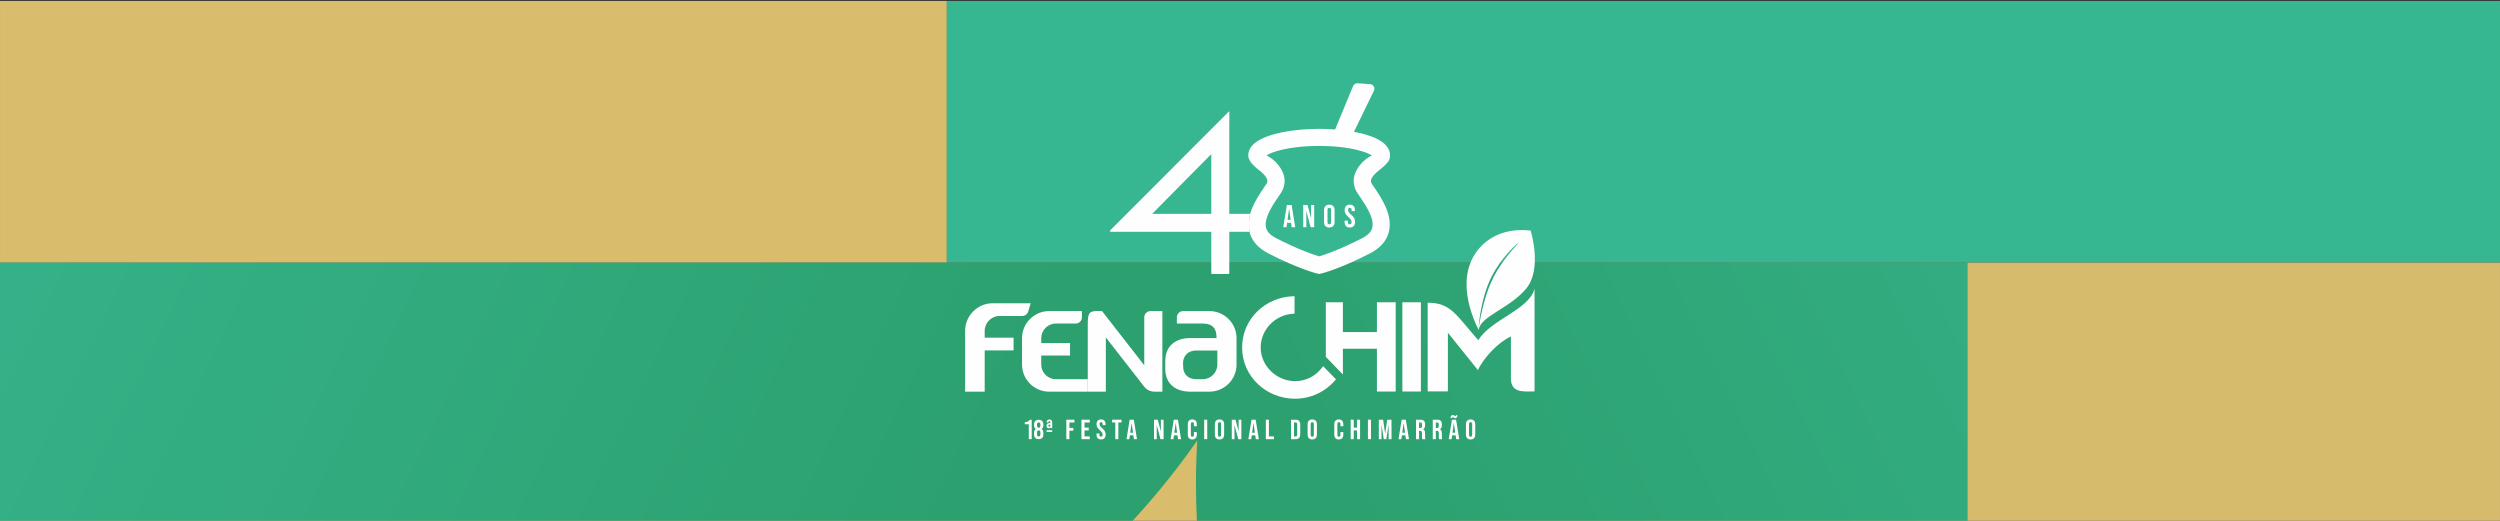
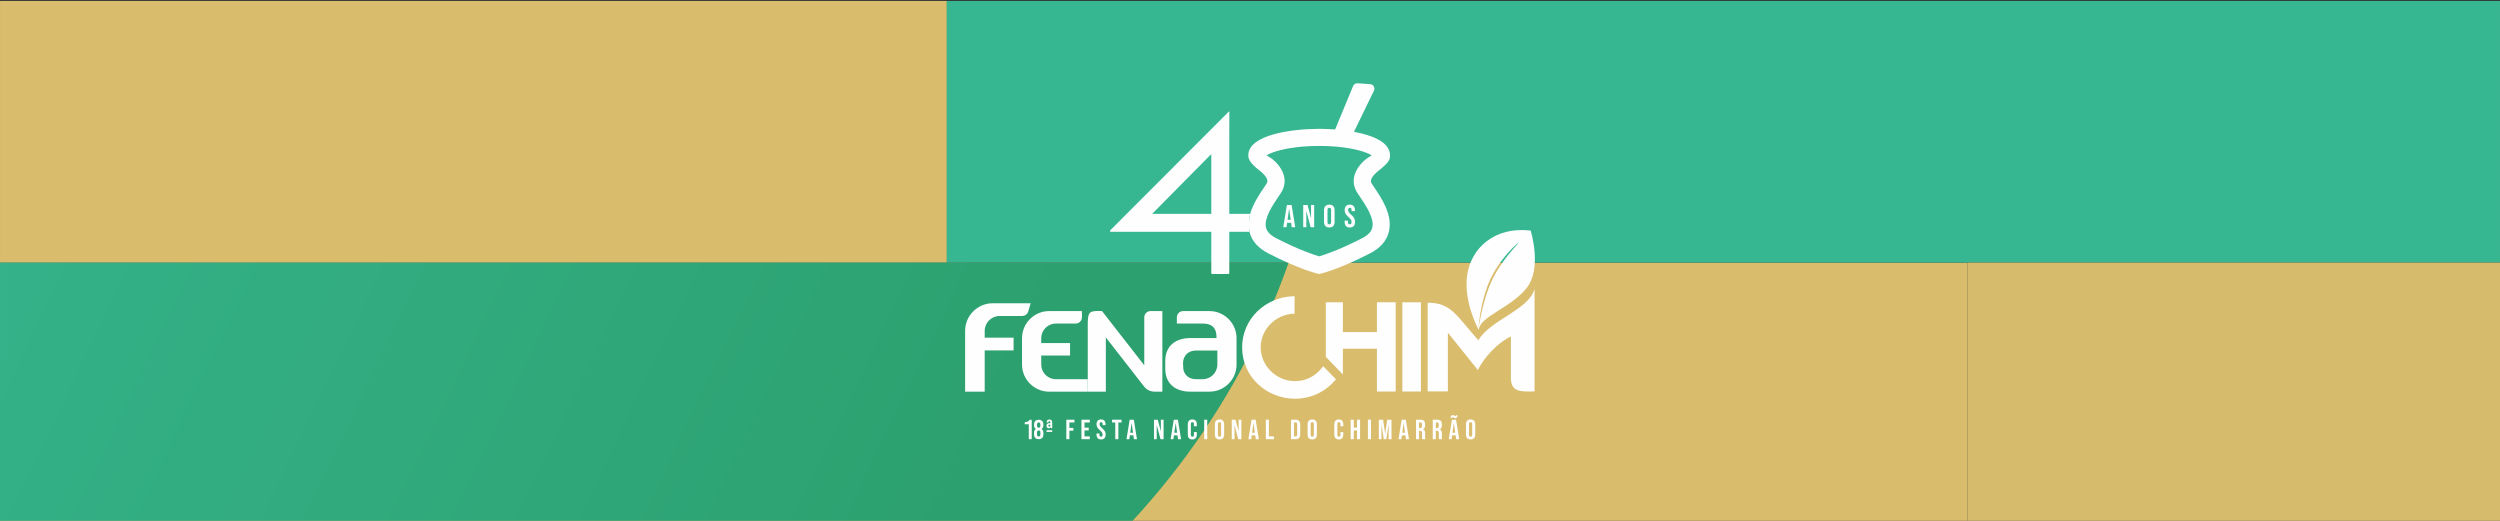
<svg xmlns="http://www.w3.org/2000/svg" xmlns:xlink="http://www.w3.org/1999/xlink" xml:space="preserve" width="111.76mm" height="23.283mm" version="1.1" style="shape-rendering:geometricPrecision; text-rendering:geometricPrecision; image-rendering:optimizeQuality; fill-rule:evenodd; clip-rule:evenodd" viewBox="0 0 11176 2328.32">
  <rect x="0" y="0" width="11176" height="2328.32" fill="#333333" stroke="none" />
  <defs>
    <style type="text/css">
   
    .fil8 {fill:none}
    .fil9 {fill:#FEFEFE;fill-rule:nonzero}
    .fil0 {fill:#D9BC6C;fill-rule:nonzero}
    .fil7 {fill:#D7BB6D;fill-rule:nonzero}
    .fil1 {fill:#37B791;fill-rule:nonzero}
    .fil6 {fill:url(#id1)}
    .fil4 {fill:url(#id2)}
    .fil2 {fill:url(#id3)}
    .fil3 {fill:url(#id4)}
    .fil5 {fill:url(#id5)}
   
  </style>
    <clipPath id="id0">
      <path d="M11176 2332.55l-11176 0 0 -2328.33 11176 0 0 2328.33z" />
    </clipPath>
    <linearGradient id="id1" gradientUnits="userSpaceOnUse" x1="-276.99" y1="-1858.5" x2="2334.44" y2="-1858.5">
      <stop offset="0" style="stop-opacity:1; stop-color:#2CA06E" />
      <stop offset="1" style="stop-opacity:1; stop-color:#37B791" />
    </linearGradient>
    <linearGradient id="id2" gradientUnits="userSpaceOnUse" xlink:href="#id1" x1="4938.18" y1="1260.53" x2="-365.74" y2="-1284.42">
  </linearGradient>
    <linearGradient id="id3" gradientUnits="userSpaceOnUse" xlink:href="#id1" x1="9209.82" y1="-3343.62" x2="10587.98" y2="-925.96">
  </linearGradient>
    <linearGradient id="id4" gradientUnits="userSpaceOnUse" xlink:href="#id1" x1="6353.63" y1="3335.38" x2="11657.55" y2="790.44">
  </linearGradient>
    <linearGradient id="id5" gradientUnits="userSpaceOnUse" xlink:href="#id1" x1="4544.2" y1="-3291.98" x2="1931.78" y2="1853.09">
  </linearGradient>
  </defs>
  <g id="Camada_x0020_1">
    <g>
  </g>
    <g style="clip-path:url(#id0)">
      <g id="_1370734241104">
        <g>
          <polygon class="fil0" points="-182.9,-831.17 2334.43,-831.17 2334.43,-2836.35 -182.9,-2836.35 " />
          <polygon class="fil0" points="8796.4,-831.16 11313.73,-831.16 11313.73,-2836.35 8796.4,-2836.35 " />
          <polygon class="fil0" points="-182.9,3445.41 8796.4,3445.41 8796.4,1174.02 -182.9,1174.02 " />
          <polygon class="fil1" points="4229.93,1174.01 11313.73,1174.01 11313.73,-831.17 4229.93,-831.17 " />
          <polygon class="fil0" points="5907.1,-831.16 8634.86,-831.16 8634.86,-2836.35 5907.1,-2836.35 " />
          <polygon class="fil0" points="-182.9,1174.01 4231.95,1174.01 4231.95,-831.16 -182.9,-831.16 " />
          <polygon class="fil1" points="2334.43,-831.16 8796.4,-831.16 8796.4,-2836.35 2334.43,-2836.35 " />
          <g>
            <polygon class="fil2" points="11313.73,-831.16 11313.73,-2836.35 8796.4,-2836.35 8796.4,-831.16 " />
          </g>
          <g>
-             <path class="fil3" d="M8796.4 1174.01l-3297.42 0c-99.17,312.72 -152.55,644.92 -152.55,989.27 0,454.13 92.83,887.13 261.09,1282.13l3188.88 0 0 -2271.4z" />
-           </g>
+             </g>
          <g>
            <path class="fil4" d="M-182.9 1174.01l0 1028.55c632.57,756.41 1597.36,1239.62 2678.32,1239.62 1514.5,0 2801.1,-948.77 3265.22,-2268.17l-5943.54 0z" />
          </g>
          <g>
            <path class="fil5" d="M6143.58 -2836.35l-3809.15 0 0 2005.18 4417.83 0.01c0.83,-30.33 1.24,-60.69 1.24,-91.21 0,-711.43 -225.48,-1371.24 -609.92,-1913.98z" />
          </g>
          <g>
            <polygon class="fil6" points="2334.43,-2836.35 -182.9,-2836.35 -182.9,-831.17 2334.43,-831.17 " />
          </g>
          <polygon class="fil7" points="8796.4,3450.15 11313.73,3450.15 11313.73,1174.01 8796.4,1174.01 " />
        </g>
      </g>
    </g>
    <polygon class="fil8" points="11176,2332.55 -0,2332.55 -0,4.22 11176,4.22 " />
    <g id="_1370734226656">
      <path class="fil9" d="M5442.05 1629.87c0,35.78 -29.45,65.24 -65.24,65.24l-29.99 0c-25.65,0 -47.37,-12.48 -55.38,-37.67 -1.47,-4.64 -1.84,-12.66 -2.16,-17.61 -0.34,-5.54 -0.65,-11.27 -0.65,-16.82 0,-6.19 0.93,-12.39 2.81,-18.29 8.01,-25.19 29.73,-37.67 55.38,-37.67l95.23 0 0 62.82zm85.78 -118.21c0,-66.57 -54.44,-121.01 -121,-121.01l-117.83 0c-15.37,0 -27.93,12.55 -27.93,27.93l0 27.84 115.74 0c19.33,0 39.89,4.3 51.54,21.19 7.95,11.52 9.58,25.57 9.94,39.19l0.12 4.48 -117.51 0c-64.91,0 -111.72,34.38 -111.72,102.45l0 34.7c0,68.07 46.81,102.45 111.72,102.45l85.93 0c66.56,0 121,-54.44 121,-121.01l0 -118.21z" />
      <polygon class="fil9" points="6352,1351.35 6269.11,1351.35 6269.11,1750.2 6352,1750.2 " />
      <path class="fil9" d="M6608.74 1521.01c-100.15,-112.89 -122.19,-167.71 -226.46,-167.71l0 396.52 90.35 0 0 -262.45 134.23 167.09c26.86,-57.76 93.48,-126.43 147.55,-150.31l0 187.35c0,66.5 55.5,58.32 105.64,58.32l0 -458.78c-24.62,94.24 -197.65,138.3 -251.31,229.97z" />
      <path class="fil9" d="M6628.53 1347.76c4.8,-19.88 10.7,-39.51 17.39,-58.89l5.3 -14.45 5.89 -14.23c3.93,-9.49 8.44,-18.77 13.13,-27.92 19.19,-36.39 43.15,-69.98 69.95,-100.88 26.78,-30.91 58.98,-56.43 45.21,-41.48 -13.86,14.84 -27.22,30.13 -40,45.85 -12.71,15.78 -24.97,31.91 -36.24,48.69 -11.4,16.69 -21.86,34 -31.18,51.87 -18.69,35.69 -31.83,74.19 -42.88,113.15 -5.34,19.56 -10.15,39.28 -14.37,59.16 -4.41,19.84 -7.96,39.87 -11.11,60 2.8,-40.67 9.35,-81.11 18.91,-120.87zm194.72 -58.3c72.85,-89.2 19.33,-258.68 19.33,-258.68 -160.56,-19.33 -267.61,78.79 -283.96,200.7 -16.35,121.91 52.04,243.82 52.04,243.82 4.46,-60.96 139.74,-96.64 212.59,-185.84z" />
      <polygon class="fil9" points="6155.4,1484.51 6003.24,1484.51 6003.24,1351.35 5926.95,1351.35 5926.95,1595.26 6003.24,1674.13 6003.24,1559.08 6155.4,1559.08 6155.4,1750.2 6239.31,1750.2 6239.31,1351.35 6155.4,1351.35 " />
      <path class="fil9" d="M5972.43 1695.9l-57.3 -58.89 -4.14 5.37c-30.36,39.41 -71.84,61.38 -121.94,61.38 -82.15,0 -153.23,-67.57 -153.23,-150.46 0,-80.55 65.92,-146.9 145.77,-150.83l5.59 -0.27 0 -78.02 -6.07 0.19c-125.31,3.99 -228.35,101.67 -228.35,228.93 0,130.13 108.22,229.06 236.29,229.06 70.1,0 133.84,-29.65 179.82,-82.38l3.56 -4.08z" />
      <path class="fil9" d="M4401.95 1479.06c0,-36.5 30.03,-66.53 66.52,-66.53l100.96 0c12.88,0 23.72,-8.13 27.34,-20.48l10.65 -36.38 -169.56 0c-67.88,0 -123.39,55.5 -123.39,123.39l0 271.81 87.48 0 0 -184.34 129.16 0 0 -56.86 -129.16 0 0 -30.61z" />
      <polygon class="fil9" points="4766.91,1963.3 4780.58,1963.3 4780.58,1925.39 4798.23,1925.39 4798.23,1912.97 4780.58,1912.97 4780.58,1888.74 4803.07,1888.74 4803.07,1876.31 4766.91,1876.31 " />
      <polygon class="fil9" points="4834.52,1963.3 4871.8,1963.3 4871.8,1950.87 4848.19,1950.87 4848.19,1924.15 4866.96,1924.15 4866.96,1911.72 4848.19,1911.72 4848.19,1888.74 4871.8,1888.74 4871.8,1876.31 4834.52,1876.31 " />
      <path class="fil9" d="M4927.49 1914.46c-4.59,-3.98 -7.7,-7.33 -9.44,-9.94 -1.74,-2.61 -2.61,-5.6 -2.61,-8.71 0,-5.58 2.37,-8.32 6.96,-8.32 4.6,0 6.84,2.86 6.84,8.58l0 4.47 12.92 0 0 -3.61c0,-14.03 -6.84,-21.87 -19.88,-21.87 -13.3,0 -20.38,7.84 -20.38,21.63 0,5.09 1.12,9.56 3.35,13.67 2.36,4.1 6.34,8.57 11.93,13.54 4.6,3.98 7.71,7.33 9.33,10.07 1.73,2.73 2.6,5.84 2.6,9.44 0,5.84 -2.36,8.7 -7.2,8.7 -4.73,0 -7.09,-2.86 -7.09,-8.45l0 -5.96 -12.92 0 0 4.97c0,14.04 6.83,21.87 20.13,21.87 13.42,0 20.62,-7.83 20.62,-22.12 0,-5.47 -1.11,-10.19 -3.35,-14.29 -2.11,-4.11 -6.09,-8.7 -11.81,-13.67z" />
      <polygon class="fil9" points="4971.5,1888.74 4985.79,1888.74 4985.79,1963.3 4999.46,1963.3 4999.46,1888.74 5013.75,1888.74 5013.75,1876.3 4971.5,1876.3 " />
      <path class="fil9" d="M5052.66 1934.46l6.09 -43.86 6.22 43.86 -12.31 0zm-2.6 -58.16l-14.17 87 12.68 0 2.35 -17.03 15.79 0 2.36 17.03 13.67 0 -14.17 -87 -18.51 0z" />
      <polygon class="fil9" points="5189.51,1928.38 5175.72,1876.31 5158.82,1876.31 5158.82,1963.3 5171,1963.3 5171,1899.79 5187.9,1963.3 5201.69,1963.3 5201.69,1876.31 5189.51,1876.31 " />
      <path class="fil9" d="M5249.8 1934.46l6.09 -43.86 6.21 43.86 -12.3 0zm-2.61 -58.16l-14.17 87 12.68 0 2.36 -17.03 15.78 0 2.37 17.03 13.66 0 -14.16 -87 -18.52 0z" />
      <path class="fil9" d="M5330.1 1875.07c-13.05,0 -20.14,7.82 -20.14,21.37l0 46.72c0,13.55 7.09,21.38 20.14,21.38 13.04,0 20.13,-7.83 20.13,-21.38l0 -11.68 -12.92 0 0 12.68c0,5.34 -2.24,7.95 -6.84,7.95 -4.6,0 -6.84,-2.61 -6.84,-7.95l0 -48.59c0,-5.34 2.24,-8.08 6.84,-8.08 4.6,0 6.84,2.74 6.84,8.08l0 10.07 12.92 0 0 -9.2c0,-13.55 -7.09,-21.37 -20.13,-21.37z" />
      <polygon class="fil9" points="5383.18,1963.3 5396.85,1963.3 5396.85,1876.31 5383.18,1876.31 " />
      <path class="fil9" d="M5458.74 1943.54c0,5.71 -2.36,8.57 -7.08,8.57 -4.72,0 -7.09,-2.86 -7.09,-8.57l0 -47.47c0,-5.72 2.37,-8.58 7.09,-8.58 4.72,0 7.08,2.86 7.08,8.58l0 47.47zm-7.08 -68.48c-13.42,0 -20.76,7.96 -20.76,21.87l0 45.74c0,13.91 7.34,21.87 20.76,21.87 13.42,0 20.75,-7.96 20.75,-21.87l0 -45.74c0,-13.91 -7.33,-21.87 -20.75,-21.87z" />
      <polygon class="fil9" points="5537.18,1928.38 5523.38,1876.31 5506.48,1876.31 5506.48,1963.3 5518.66,1963.3 5518.66,1899.79 5535.56,1963.3 5549.36,1963.3 5549.36,1876.31 5537.18,1876.31 " />
      <path class="fil9" d="M5597.46 1934.46l6.09 -43.86 6.21 43.86 -12.3 0zm-2.61 -58.16l-14.16 87 12.67 0 2.36 -17.03 15.78 0 2.37 17.03 13.66 0 -14.16 -87 -18.52 0z" />
      <polygon class="fil9" points="5672.54,1876.31 5658.87,1876.31 5658.87,1963.3 5695.03,1963.3 5695.03,1950.87 5672.54,1950.87 " />
      <path class="fil9" d="M5798.82 1942.42c0,5.59 -2.36,8.45 -6.96,8.45l-6.96 0 0 -62.13 6.96 0c4.6,0 6.96,2.85 6.96,8.44l0 45.24zm-6.71 -66.12l-20.88 0 0 87 20.88 0c13.54,0 20.38,-7.21 20.38,-21.5l0 -43.99c0,-14.3 -6.84,-21.51 -20.38,-21.51z" />
      <path class="fil9" d="M5873.4 1943.54c0,5.71 -2.36,8.57 -7.08,8.57 -4.72,0 -7.08,-2.86 -7.08,-8.57l0 -47.47c0,-5.72 2.36,-8.58 7.08,-8.58 4.72,0 7.08,2.86 7.08,8.58l0 47.47zm-7.08 -68.48c-13.42,0 -20.76,7.96 -20.76,21.87l0 45.74c0,13.91 7.34,21.87 20.76,21.87 13.42,0 20.75,-7.96 20.75,-21.87l0 -45.74c0,-13.91 -7.33,-21.87 -20.75,-21.87z" />
      <path class="fil9" d="M5985.02 1875.07c-13.04,0 -20.13,7.82 -20.13,21.37l0 46.72c0,13.55 7.09,21.38 20.13,21.38 13.05,0 20.14,-7.83 20.14,-21.38l0 -11.68 -12.93 0 0 12.68c0,5.34 -2.23,7.95 -6.83,7.95 -4.6,0 -6.84,-2.61 -6.84,-7.95l0 -48.59c0,-5.34 2.24,-8.08 6.84,-8.08 4.6,0 6.83,2.74 6.83,8.08l0 10.07 12.93 0 0 -9.2c0,-13.55 -7.09,-21.37 -20.14,-21.37z" />
      <polygon class="fil9" points="6066.43,1911.72 6051.77,1911.72 6051.77,1876.31 6038.1,1876.31 6038.1,1963.3 6051.77,1963.3 6051.77,1924.15 6066.43,1924.15 6066.43,1963.3 6080.1,1963.3 6080.1,1876.31 6066.43,1876.31 " />
      <polygon class="fil9" points="6115.16,1963.3 6128.83,1963.3 6128.83,1876.31 6115.16,1876.31 " />
      <polygon class="fil9" points="6192.23,1939.44 6183.15,1876.31 6163.89,1876.31 6163.89,1963.3 6175.82,1963.3 6175.82,1897.43 6186.01,1963.3 6197.45,1963.3 6207.64,1897.43 6207.64,1963.3 6220.56,1963.3 6220.56,1876.31 6201.3,1876.31 " />
      <path class="fil9" d="M6268.67 1934.46l6.09 -43.86 6.22 43.86 -12.31 0zm-2.61 -58.16l-14.16 87 12.67 0 2.36 -17.03 15.79 0 2.36 17.03 13.66 0 -14.16 -87 -18.52 0z" />
      <path class="fil9" d="M6356.92 1904.39c0,6.59 -2.73,9.2 -8.2,9.2l-4.97 0 0 -24.85 6.21 0c4.6,0 6.96,2.98 6.96,8.95l0 6.7zm13.79 33.06c0,-10.32 -2.98,-16.53 -9.07,-18.39l0 -0.25c5.97,-2.36 8.95,-8.08 8.95,-17.15l0 -5.34c0,-13.55 -6.22,-20.01 -20.26,-20.01l-20.26 0 0 86.99 13.68 0 0 -37.28 4.72 0c6.33,0 8.57,2.73 8.57,10.68l0 15.91c0,4.6 0.38,8.2 1.24,10.69l13.93 0c-1,-2.37 -1.5,-5.84 -1.5,-10.57l0 -15.28z" />
      <path class="fil9" d="M6431.87 1904.39c0,6.59 -2.73,9.2 -8.19,9.2l-4.97 0 0 -24.85 6.21 0c4.6,0 6.95,2.98 6.95,8.95l0 6.7zm13.8 33.06c0,-10.32 -2.98,-16.53 -9.07,-18.39l0 -0.25c5.97,-2.36 8.95,-8.08 8.95,-17.15l0 -5.34c0,-13.55 -6.22,-20.01 -20.26,-20.01l-20.26 0 0 86.99 13.68 0 0 -37.28 4.72 0c6.34,0 8.57,2.73 8.57,10.68l0 15.91c0,4.6 0.38,8.2 1.24,10.69l13.92 0c-0.99,-2.37 -1.49,-5.84 -1.49,-10.57l0 -15.28z" />
      <path class="fil9" d="M6494.65 1865c0.86,0 2.23,0.62 3.97,1.86 2.49,1.87 4.73,2.74 6.72,2.74 4.34,0 8.19,-3.49 11.3,-10.44l-6.71 -3.98c-1.49,3.24 -2.98,4.84 -4.59,4.84 -0.88,0 -2.25,-0.61 -3.98,-1.86 -2.49,-1.86 -4.73,-2.73 -6.71,-2.73 -4.35,0 -8.21,3.48 -11.31,10.44l6.71 3.97c1.37,-3.22 2.98,-4.84 4.6,-4.84z" />
      <path class="fil9" d="M6493.28 1934.46l6.09 -43.86 6.21 43.86 -12.3 0zm-2.61 -58.16l-14.17 87 12.68 0 2.36 -17.03 15.78 0 2.36 17.03 13.67 0 -14.17 -87 -18.51 0z" />
      <path class="fil9" d="M6581.28 1943.54c0,5.71 -2.36,8.57 -7.08,8.57 -4.72,0 -7.09,-2.86 -7.09,-8.57l0 -47.47c0,-5.72 2.37,-8.58 7.09,-8.58 4.72,0 7.08,2.86 7.08,8.58l0 47.47zm-7.08 -68.48c-13.42,0 -20.76,7.96 -20.76,21.87l0 45.74c0,13.91 7.34,21.87 20.76,21.87 13.42,0 20.75,-7.96 20.75,-21.87l0 -45.74c0,-13.91 -7.33,-21.87 -20.75,-21.87z" />
      <path class="fil9" d="M4581.05 1887.48l0 9.14 18.04 0 0 66.46 13.09 0 0 -86.47 -9.14 0c-2.72,6.55 -11.49,10.13 -21.99,10.87z" />
      <polygon class="fil9" points="4678.35,1930.84 4703.79,1930.84 4703.79,1923.3 4678.35,1923.3 " />
      <path class="fil9" d="M4695.39 1902.06c0,3.33 -1.72,5.18 -4.69,5.18 -2.47,0 -3.95,-1.23 -3.95,-3.45l0 -1.49c0,-2.35 1.6,-3.83 4.32,-3.83l4.32 0 0 3.59zm-4.07 -26.69c-7.79,0 -12.48,4.58 -12.48,12.48l0 0.5 7.91 0.36 0 -0.74c0,-3.21 1.6,-4.94 4.32,-4.94 2.72,0 4.32,1.73 4.32,4.7l0 3.83 -4.81 0c-7.54,0 -12.23,4.2 -12.23,11.11l0 1.61c0,6.42 4.32,10.38 10.37,10.38 3.71,0 6.67,-1.49 8.16,-4.7l0.24 0 0.75 4.08 5.92 0 0 -25.94c0,-8.03 -4.57,-12.73 -12.47,-12.73z" />
      <path class="fil9" d="M4650.93 1903.12c0,6.78 -3.26,8.96 -7.5,8.96 -4.36,0 -7.51,-2.18 -7.51,-8.96l0 -4.72c0,-7.63 3.27,-9.68 7.51,-9.68 4.24,0 7.5,2.05 7.5,9.68l0 4.72zm0 38.51c-0.12,7.5 -3.26,9.56 -7.5,9.56 -4.24,0 -7.51,-2.06 -7.51,-9.56l0 -7.87c0,-6.66 2.79,-9.57 7.51,-9.57 4.72,0 7.5,2.91 7.5,9.57l0 7.87zm-7.5 -65.02c-13.44,0 -20.83,7.75 -20.83,21.31l0 2.66c0,8.36 2.67,14.05 8.24,17.07 -5.81,3.27 -8.24,9.57 -8.24,17.68l0 6.66c0,13.56 7.39,21.31 20.83,21.31 13.44,0 20.82,-7.75 20.82,-21.31l0 -6.66c0,-8.11 -2.42,-14.41 -8.23,-17.68 5.45,-3.02 8.23,-8.71 8.23,-17.07l0 -2.66c0,-13.56 -7.38,-21.31 -20.82,-21.31z" />
      <path class="fil9" d="M6034.07 1016.98c15.31,0 23.53,-8.93 23.53,-25.24 0,-6.24 -1.27,-11.63 -3.82,-16.31 -2.41,-4.68 -6.95,-9.92 -13.48,-15.6 -5.24,-4.54 -8.78,-8.36 -10.77,-11.34 -1.99,-2.98 -2.98,-6.38 -2.98,-9.93 0,-6.38 2.7,-9.5 7.94,-9.5 5.25,0 7.8,3.26 7.8,9.79l0 5.1 14.75 0 0 -4.11c0,-16.02 -7.8,-24.96 -22.69,-24.96 -15.17,0 -23.25,8.94 -23.25,24.68 0,5.81 1.28,10.91 3.83,15.6 2.69,4.67 7.22,9.78 13.61,15.45 5.25,4.54 8.79,8.36 10.64,11.48 1.98,3.12 2.97,6.67 2.97,10.78 0,6.67 -2.7,9.93 -8.22,9.93 -5.39,0 -8.09,-3.26 -8.09,-9.64l0 -6.81 -14.74 0 0 5.67c0,16.03 7.79,24.96 22.97,24.96z" />
      <polygon class="fil9" points="5839.84,943.1 5859.13,1015.56 5874.86,1015.56 5874.86,916.3 5860.96,916.3 5860.96,975.71 5845.23,916.3 5825.94,916.3 5825.94,1015.56 5839.84,1015.56 " />
      <path class="fil9" d="M5762.82 932.61l7.09 50.05 -14.03 0 6.94 -50.05zm-8.93 63.52l18.01 0 2.7 19.43 15.59 0 -16.16 -99.26 -21.13 0 -16.17 99.26 14.47 0 2.69 -19.43z" />
      <path class="fil9" d="M5934.44 938.85c0,-6.53 2.7,-9.79 8.08,-9.79 5.39,0 8.08,3.26 8.08,9.79l0 54.16c0,6.53 -2.69,9.79 -8.08,9.79 -5.38,0 -8.08,-3.26 -8.08,-9.79l0 -54.16zm8.08 78.12c15.32,0 23.68,-9.07 23.68,-24.95l0 -52.18c0,-15.88 -8.36,-24.96 -23.68,-24.96 -15.31,0 -23.68,9.08 -23.68,24.96l0 52.18c0,15.88 8.37,24.95 23.68,24.95z" />
      <path class="fil9" d="M5715.56 878.44c4.1,-6.05 7.93,-11.71 11.32,-16.9 13.76,-21.07 36.81,-74.43 -24.69,-137.67 -8.73,-8.98 -18.72,-16.69 -29.55,-22.97 -4.68,-2.71 -9.16,-5.35 -10.55,-6.3 10.85,-7.25 33.64,-17.03 69.63,-25.46 32.63,-7.63 87.81,-16.74 165.45,-16.74 77.64,0 132.82,9.11 165.44,16.74 36,8.43 58.79,18.21 69.64,25.47 -1.06,0.72 -3.97,2.45 -7.38,4.45 -15.47,9.04 -29.5,20.44 -41.17,34.04 -50.81,59.16 -29.32,108.4 -16.24,128.44 3.39,5.19 7.22,10.85 11.32,16.91 26.46,39.05 66.44,98.06 55.74,139.89 -4.62,18.04 -19.36,33.24 -45.08,46.45 -101.78,52.29 -167.7,74.09 -192.27,81.25 -24.58,-7.17 -90.52,-28.98 -192.27,-81.25 -25.72,-13.22 -40.46,-28.41 -45.08,-46.45 -10.7,-41.82 29.27,-100.82 55.74,-139.9zm-129.77 158.83c10.21,39.9 38.54,72.02 84.19,95.49 137.71,70.74 215.27,89.33 218.51,90.09l8.68 2.02 8.68 -2.03c3.22,-0.75 80.52,-19.2 218.51,-90.08 45.66,-23.47 73.98,-55.59 84.18,-95.49 19.22,-75.13 -32.35,-151.27 -66.49,-201.68 -3.85,-5.67 -7.44,-10.97 -10.61,-15.83 -9.95,-15.22 7.14,-35.64 23.41,-50.22 53.43,-42.06 59.12,-54.04 59.12,-74.79 0,-62.44 -86.54,-91.74 -161.25,-105.4l89.37 -183.95c3.69,-7.6 2.36,-16.84 -3.83,-23.2 -3.57,-3.66 -8.53,-5.64 -13.63,-6l-55.55 -3.9c-8.55,-0.65 -16.89,4.49 -20.22,12.49l-80.32 193.97c-23.81,-1.81 -48.43,-2.77 -71.37,-2.77 -117.67,0 -316.81,25.01 -316.81,118.76 0,20.75 14.33,40.39 59.13,74.79 16.27,14.58 33.35,35 23.42,50.22 -3.18,4.86 -6.77,10.15 -10.63,15.85 -21.68,32.01 -50.38,74.42 -63.52,120.37 0,0 -9.87,38.76 -2.97,81.29z" />
      <path class="fil9" d="M5406.78 697l8.21 -7.63 0 266.6 -264.39 0 256.18 -258.97zm-440.41 339.38l448.62 0 0 184.8c0,1.98 1.61,3.59 3.59,3.59l73.21 0c1.99,0 3.6,-1.61 3.6,-3.59l0 -184.8 90.2 0c0.08,0.29 0.13,0.59 0.21,0.89 -6.91,-42.53 2.96,-81.3 2.96,-81.3l-93.37 0 0 -347.26 0.24 -106.06c0,-1.63 0.87,-5.86 -2.48,-3.67l-529.96 530.64c-1.05,1.05 -1.42,2.56 -0.99,3.95 0.04,0.13 0.08,0.24 0.13,0.36l0.36 0.75c0.48,0.69 1.51,1.62 3.68,1.7z" />
      <path class="fil9" d="M4719.93 1695.11c-35.78,0 -65.23,-29.46 -65.23,-65.24l0 -40.5 128.85 0 0 -55.77 -128.85 0 0 -21.94c0,-35.79 29.45,-65.24 65.23,-65.24l88.77 0c15.37,0 27.93,-12.56 27.93,-27.94l0 -27.83 -146.72 0c-66.56,0 -121,54.44 -121,121.01l0 118.21c0,66.57 54.44,121 121,121l172.83 0 0 -55.76 -142.81 0z" />
      <path class="fil9" d="M5196.18 1750.88l0 -360.23 -52.91 0c-15.38,0 -27.94,12.55 -27.94,27.93l0 214.47 -188.87 -242.49c-5.39,-0.21 -11.02,-0.42 -16.65,-0.42 -6.3,0 -12.59,0.26 -18.51,1.05 -6.55,0.86 -13.84,2.59 -18.73,7.33 -4.77,4.63 -6.74,11.61 -7.86,17.97 -1.97,11.33 -1.97,24.14 -1.97,35.63l0 242.99 0 55.76 0 0.01 80.82 0 0 -242.4 170.76 219.19c11.82,15.17 28.27,23.21 47.5,23.21l34.36 0z" />
    </g>
  </g>
</svg>